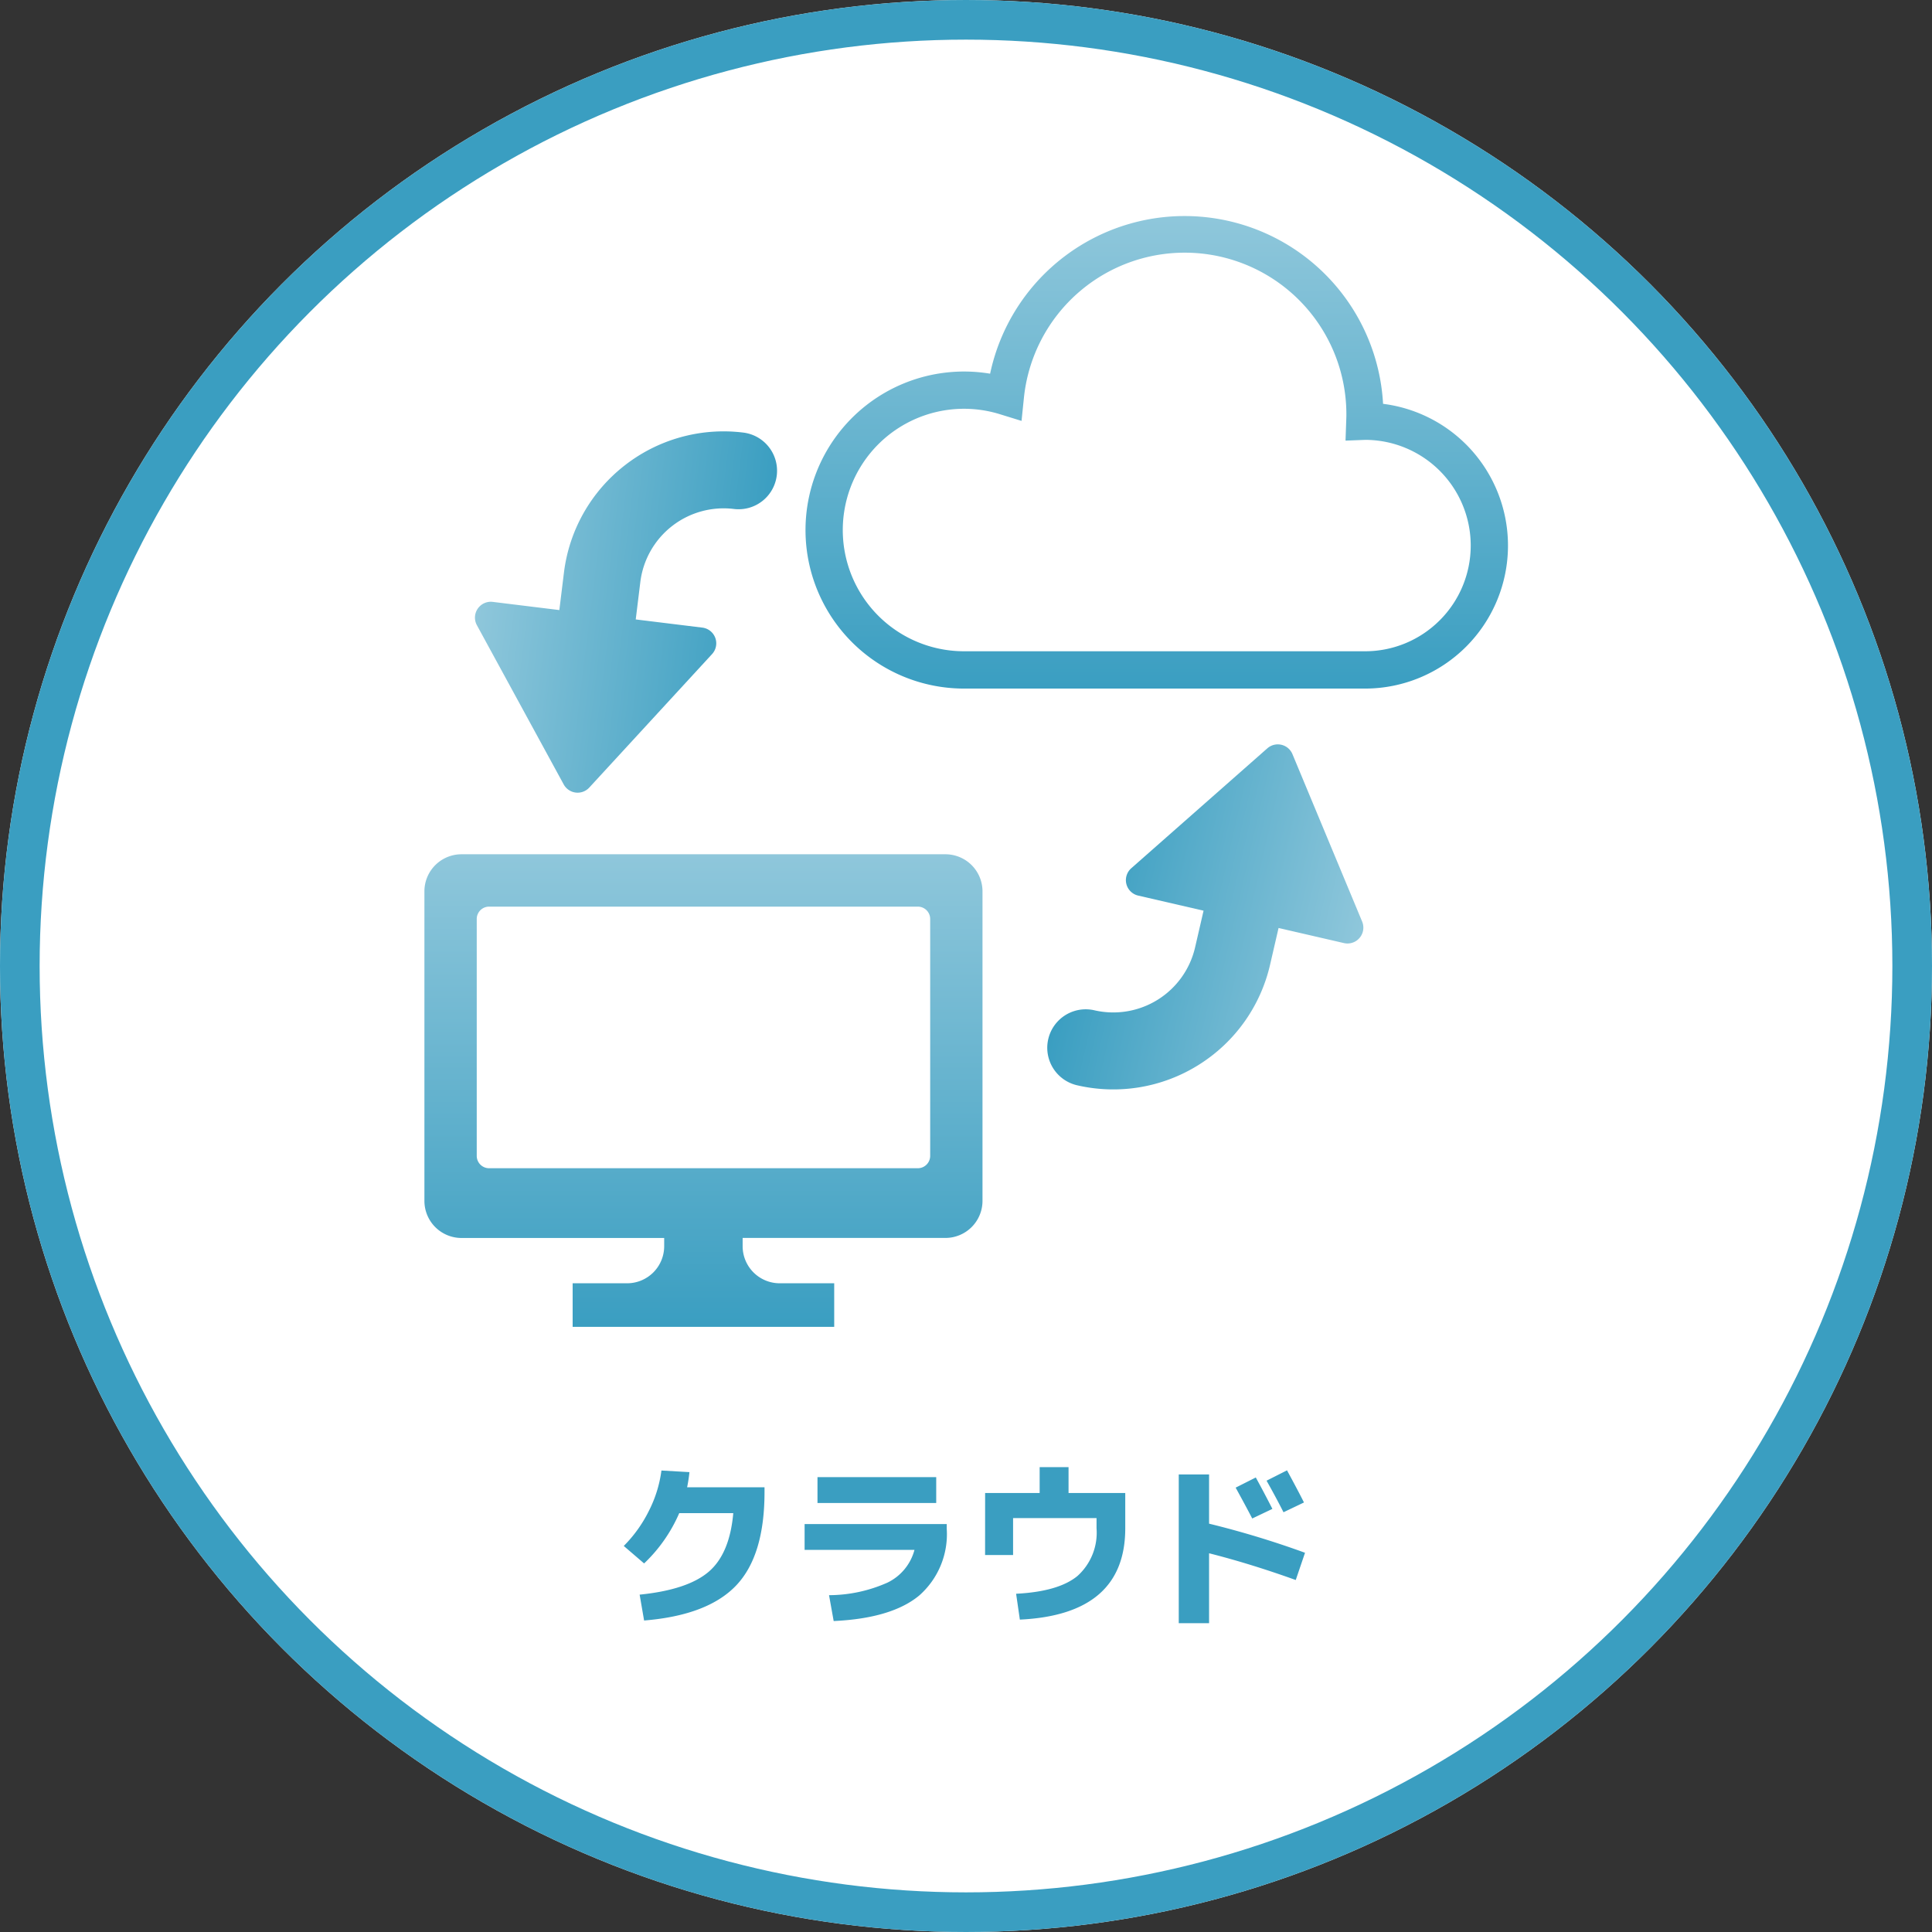
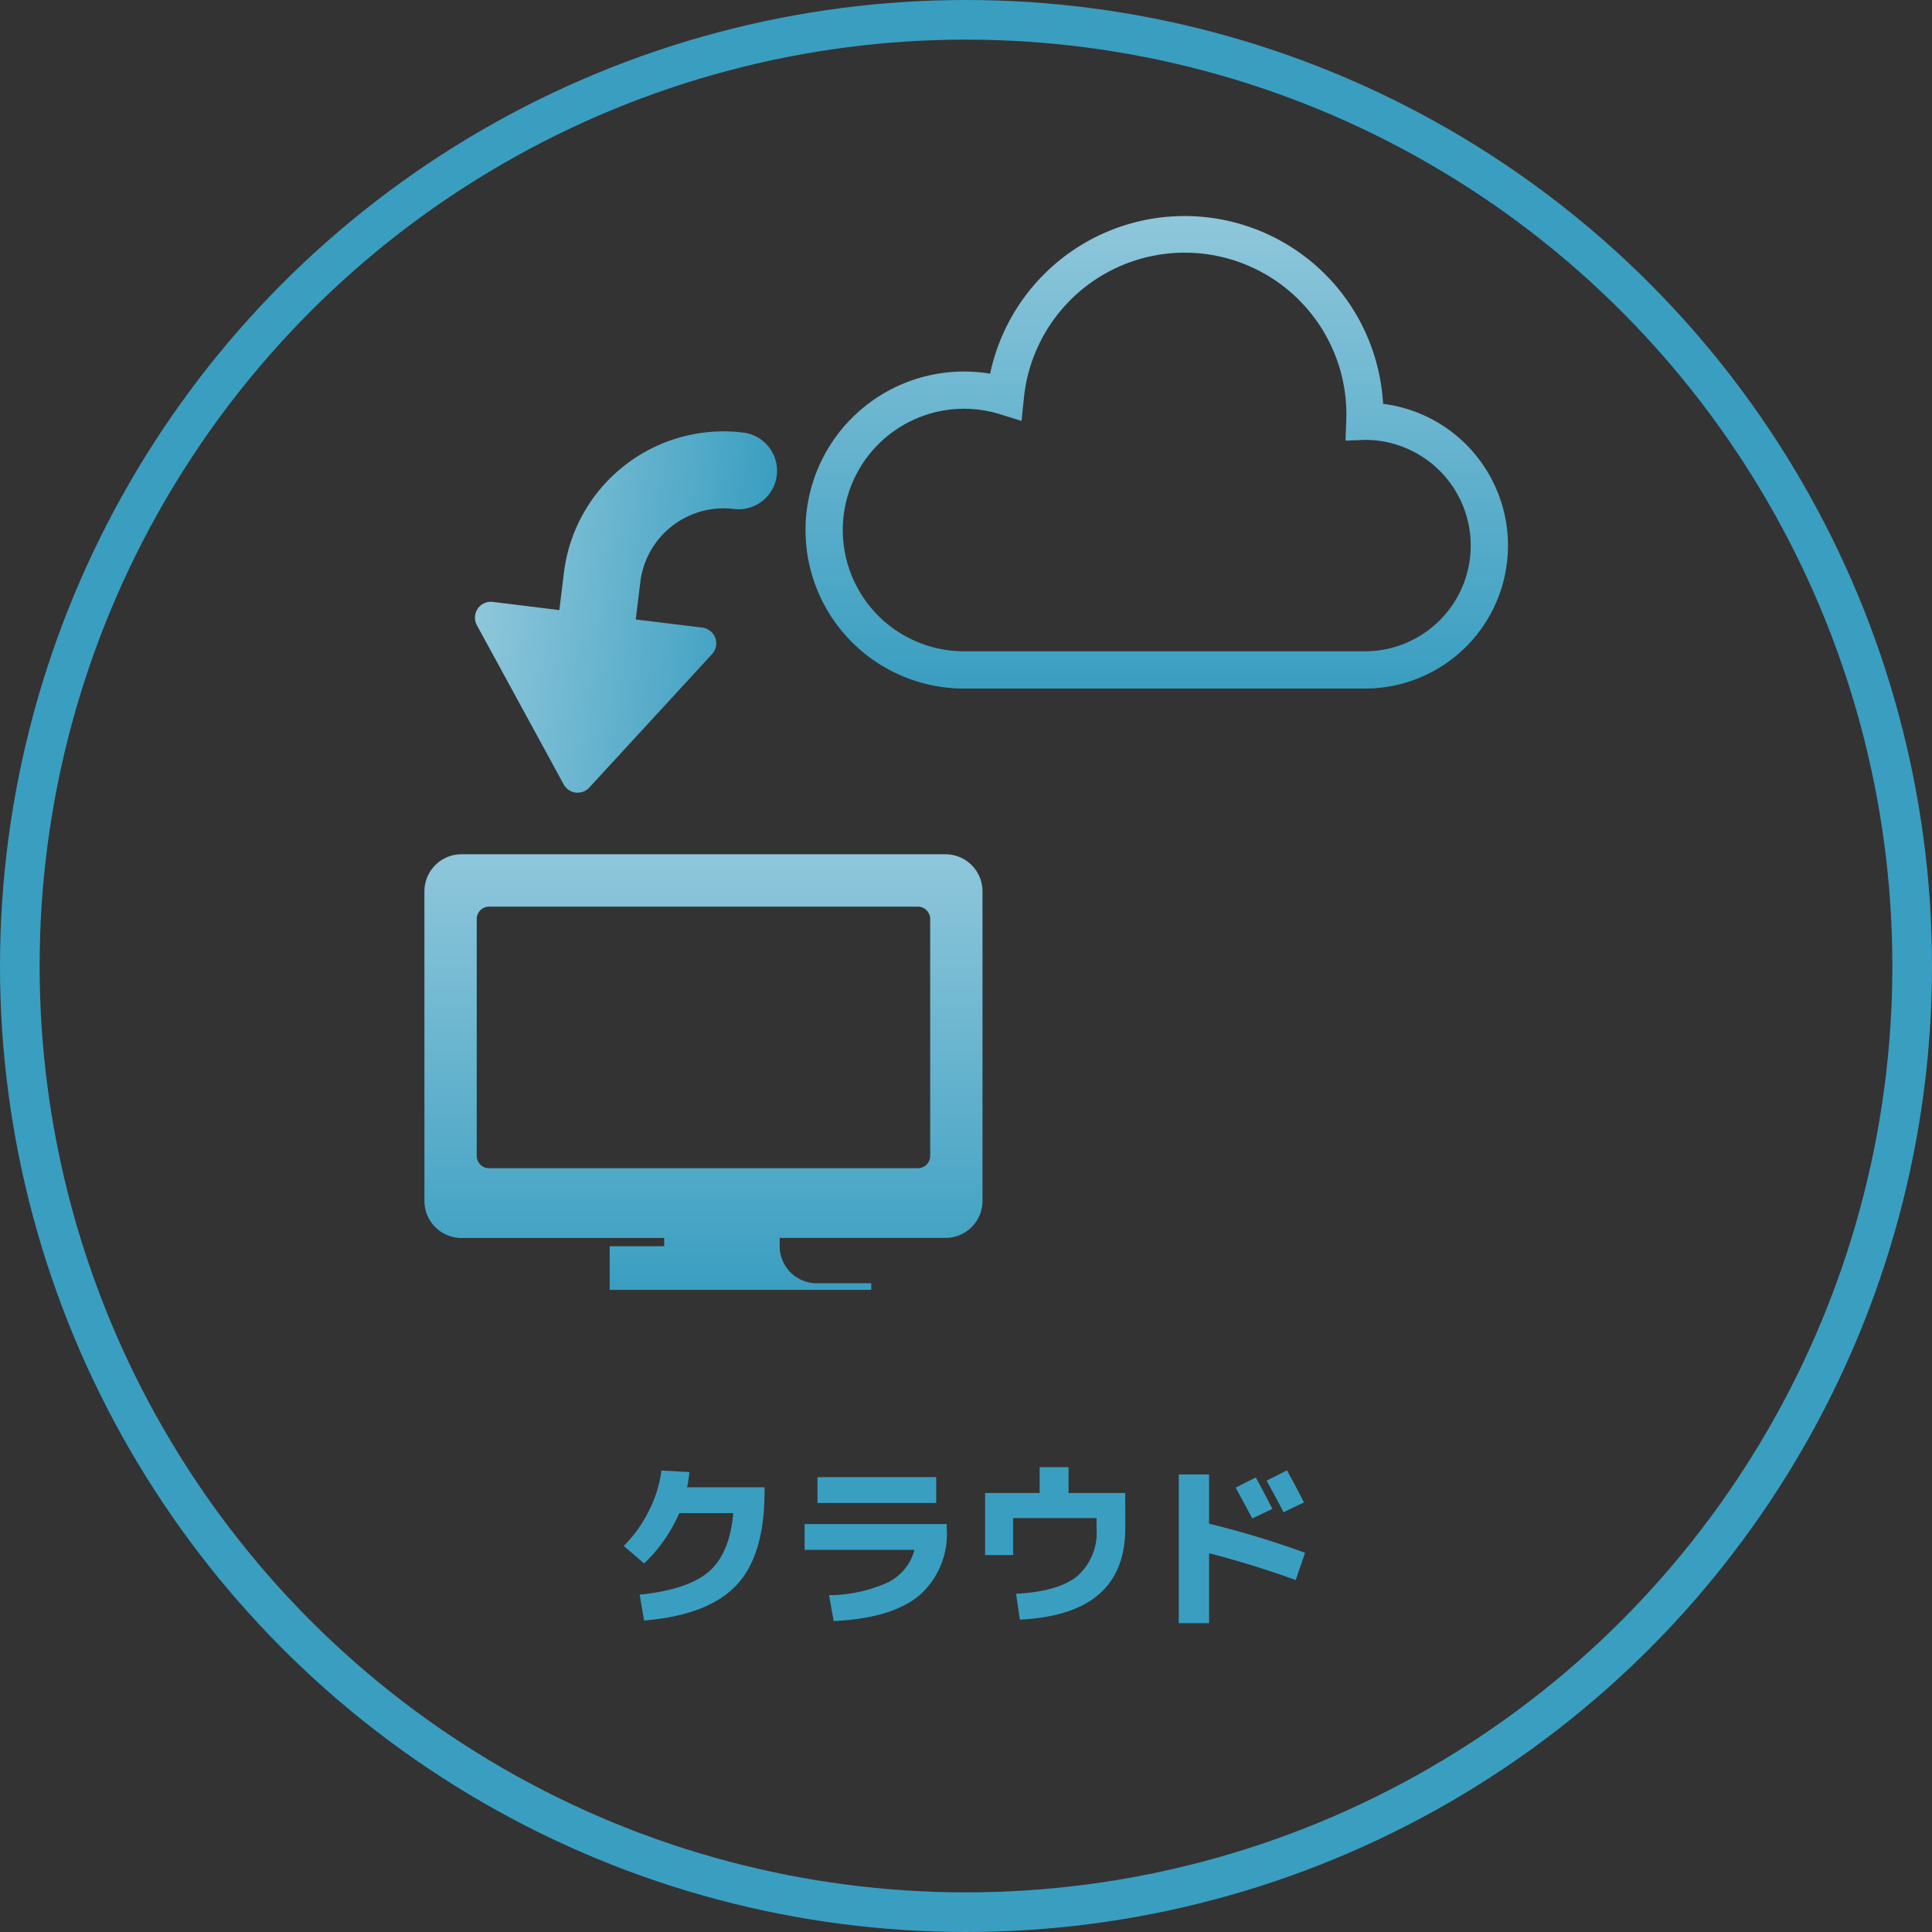
<svg xmlns="http://www.w3.org/2000/svg" id="Group_732" data-name="Group 732" width="195" height="195" viewBox="0 0 195 195">
  <rect x="0" y="0" width="195" height="195" fill="#333333" stroke="none" />
  <defs>
    <linearGradient id="linear-gradient" x1="0.5" x2="0.5" y2="1" gradientUnits="objectBoundingBox">
      <stop offset="0" stop-color="#8fc7db" />
      <stop offset="1" stop-color="#3a9ec1" />
    </linearGradient>
  </defs>
  <g id="Ellipse_16" data-name="Ellipse 16" fill="#fff" stroke="#3a9ec1" stroke-width="4">
-     <circle cx="97.5" cy="97.5" r="97.5" stroke="none" />
    <circle cx="97.5" cy="97.5" r="95.5" fill="none" />
  </g>
  <g id="PCディスプレイのアイコン素材_2" data-name="PCディスプレイのアイコン素材 2" transform="translate(42.837 86.226)">
-     <path id="Path_192" data-name="Path 192" d="M52.586,39.2H3.742A3.742,3.742,0,0,0,0,42.945V74.186a3.742,3.742,0,0,0,3.742,3.742H24.2v.834A3.742,3.742,0,0,1,20.461,82.5h-5.5v4.4h26.4V82.5h-5.5a3.742,3.742,0,0,1-3.742-3.742v-.834H52.586a3.742,3.742,0,0,0,3.742-3.742V42.945A3.742,3.742,0,0,0,52.586,39.2ZM51.048,69.64A1.248,1.248,0,0,1,49.8,70.888H6.529A1.248,1.248,0,0,1,5.281,69.64V45.732a1.248,1.248,0,0,1,1.248-1.248H49.8a1.248,1.248,0,0,1,1.248,1.248V69.64Z" transform="translate(0 -39.203)" fill="url(#linear-gradient)" />
+     <path id="Path_192" data-name="Path 192" d="M52.586,39.2H3.742A3.742,3.742,0,0,0,0,42.945V74.186a3.742,3.742,0,0,0,3.742,3.742H24.2v.834h-5.5v4.4h26.4V82.5h-5.5a3.742,3.742,0,0,1-3.742-3.742v-.834H52.586a3.742,3.742,0,0,0,3.742-3.742V42.945A3.742,3.742,0,0,0,52.586,39.2ZM51.048,69.64A1.248,1.248,0,0,1,49.8,70.888H6.529A1.248,1.248,0,0,1,5.281,69.64V45.732a1.248,1.248,0,0,1,1.248-1.248H49.8a1.248,1.248,0,0,1,1.248,1.248V69.64Z" transform="translate(0 -39.203)" fill="url(#linear-gradient)" />
  </g>
  <g id="天気のフリー素材9" transform="translate(81.292 21.807)">
    <path id="Path_193" data-name="Path 193" d="M66.683,106.873a14.4,14.4,0,0,0-8.38-4.1,20.063,20.063,0,0,0-39.661-3.042A16,16,0,1,0,16,131.513H56.478a14.434,14.434,0,0,0,10.206-24.64Zm-2.662,17.749a10.627,10.627,0,0,1-7.543,3.125H16a12.237,12.237,0,1,1,3.62-23.929l2.194.678.235-2.286A16.316,16.316,0,0,1,54.6,103.9c0,.159-.007.345-.015.562l-.071,2.025,2-.077a10.667,10.667,0,0,1,7.512,18.21Z" transform="translate(0 -83.821)" fill="url(#linear-gradient)" />
  </g>
  <g id="返信矢印2" transform="translate(141.272 77.927) rotate(103)">
-     <path id="Path_194" data-name="Path 194" d="M33.367,13.129A16.208,16.208,0,0,0,21.883,8.372h-3.8V1.6A1.6,1.6,0,0,0,15.55.3L.669,10.954a1.6,1.6,0,0,0,0,2.6L15.55,24.212a1.6,1.6,0,0,0,2.534-1.3V16.14h3.8a8.474,8.474,0,0,1,8.474,8.474,3.884,3.884,0,0,0,7.768,0A16.208,16.208,0,0,0,33.367,13.129Z" transform="translate(0 0)" fill="url(#linear-gradient)" />
-   </g>
+     </g>
  <g id="返信矢印2-2" data-name="返信矢印2" transform="translate(45.942 78.503) rotate(-83)">
    <path id="Path_194-2" data-name="Path 194" d="M33.367,13.129A16.208,16.208,0,0,0,21.883,8.372h-3.8V1.6A1.6,1.6,0,0,0,15.55.3L.669,10.954a1.6,1.6,0,0,0,0,2.6L15.55,24.212a1.6,1.6,0,0,0,2.534-1.3V16.14h3.8a8.474,8.474,0,0,1,8.474,8.474,3.884,3.884,0,0,0,7.768,0A16.208,16.208,0,0,0,33.367,13.129Z" transform="translate(0 0)" fill="url(#linear-gradient)" />
  </g>
  <path id="Path_486" data-name="Path 486" d="M-23.49-9.9h-5.454A15.427,15.427,0,0,1-32.49-4.824l-2.052-1.764A13.477,13.477,0,0,0-32-10.143a12.545,12.545,0,0,0,1.26-4.059l2.826.162a15.354,15.354,0,0,1-.234,1.53h7.812v.486q0,6.426-2.871,9.432T-32.49.936l-.45-2.61q4.824-.486,6.957-2.3T-23.49-9.9Zm7.2,1.1H-1.944v.486A8.241,8.241,0,0,1-4.725-1.584Q-7.506.72-13.356.99l-.468-2.61a14.6,14.6,0,0,0,5.9-1.269A5.13,5.13,0,0,0-5.2-6.192H-16.29Zm1.3-2.124v-2.61H-3.006v2.61Zm16.92-1.008H7.434v-2.61H10.35v2.61h5.724V-8.37Q16.074.342,5.436.846l-.378-2.61q4.284-.216,6.2-1.8A5.874,5.874,0,0,0,13.176-8.37V-9.4H4.752V-5.67H1.926Zm29,1.6L28.89-9.36q-.72-1.386-1.674-3.114L29.25-13.5Q30.06-12.024,30.924-10.332Zm3.186-.648-2.07.99q-.756-1.494-1.71-3.186L32.4-14.22Q33.552-12.1,34.11-10.98ZM21.474-13.806h3.06v4.968A92.325,92.325,0,0,1,34.218-5.9L33.282-3.15q-4.554-1.638-8.748-2.7V1.206h-3.06Z" transform="translate(97.5 162.624)" fill="#3a9ec1" />
</svg>